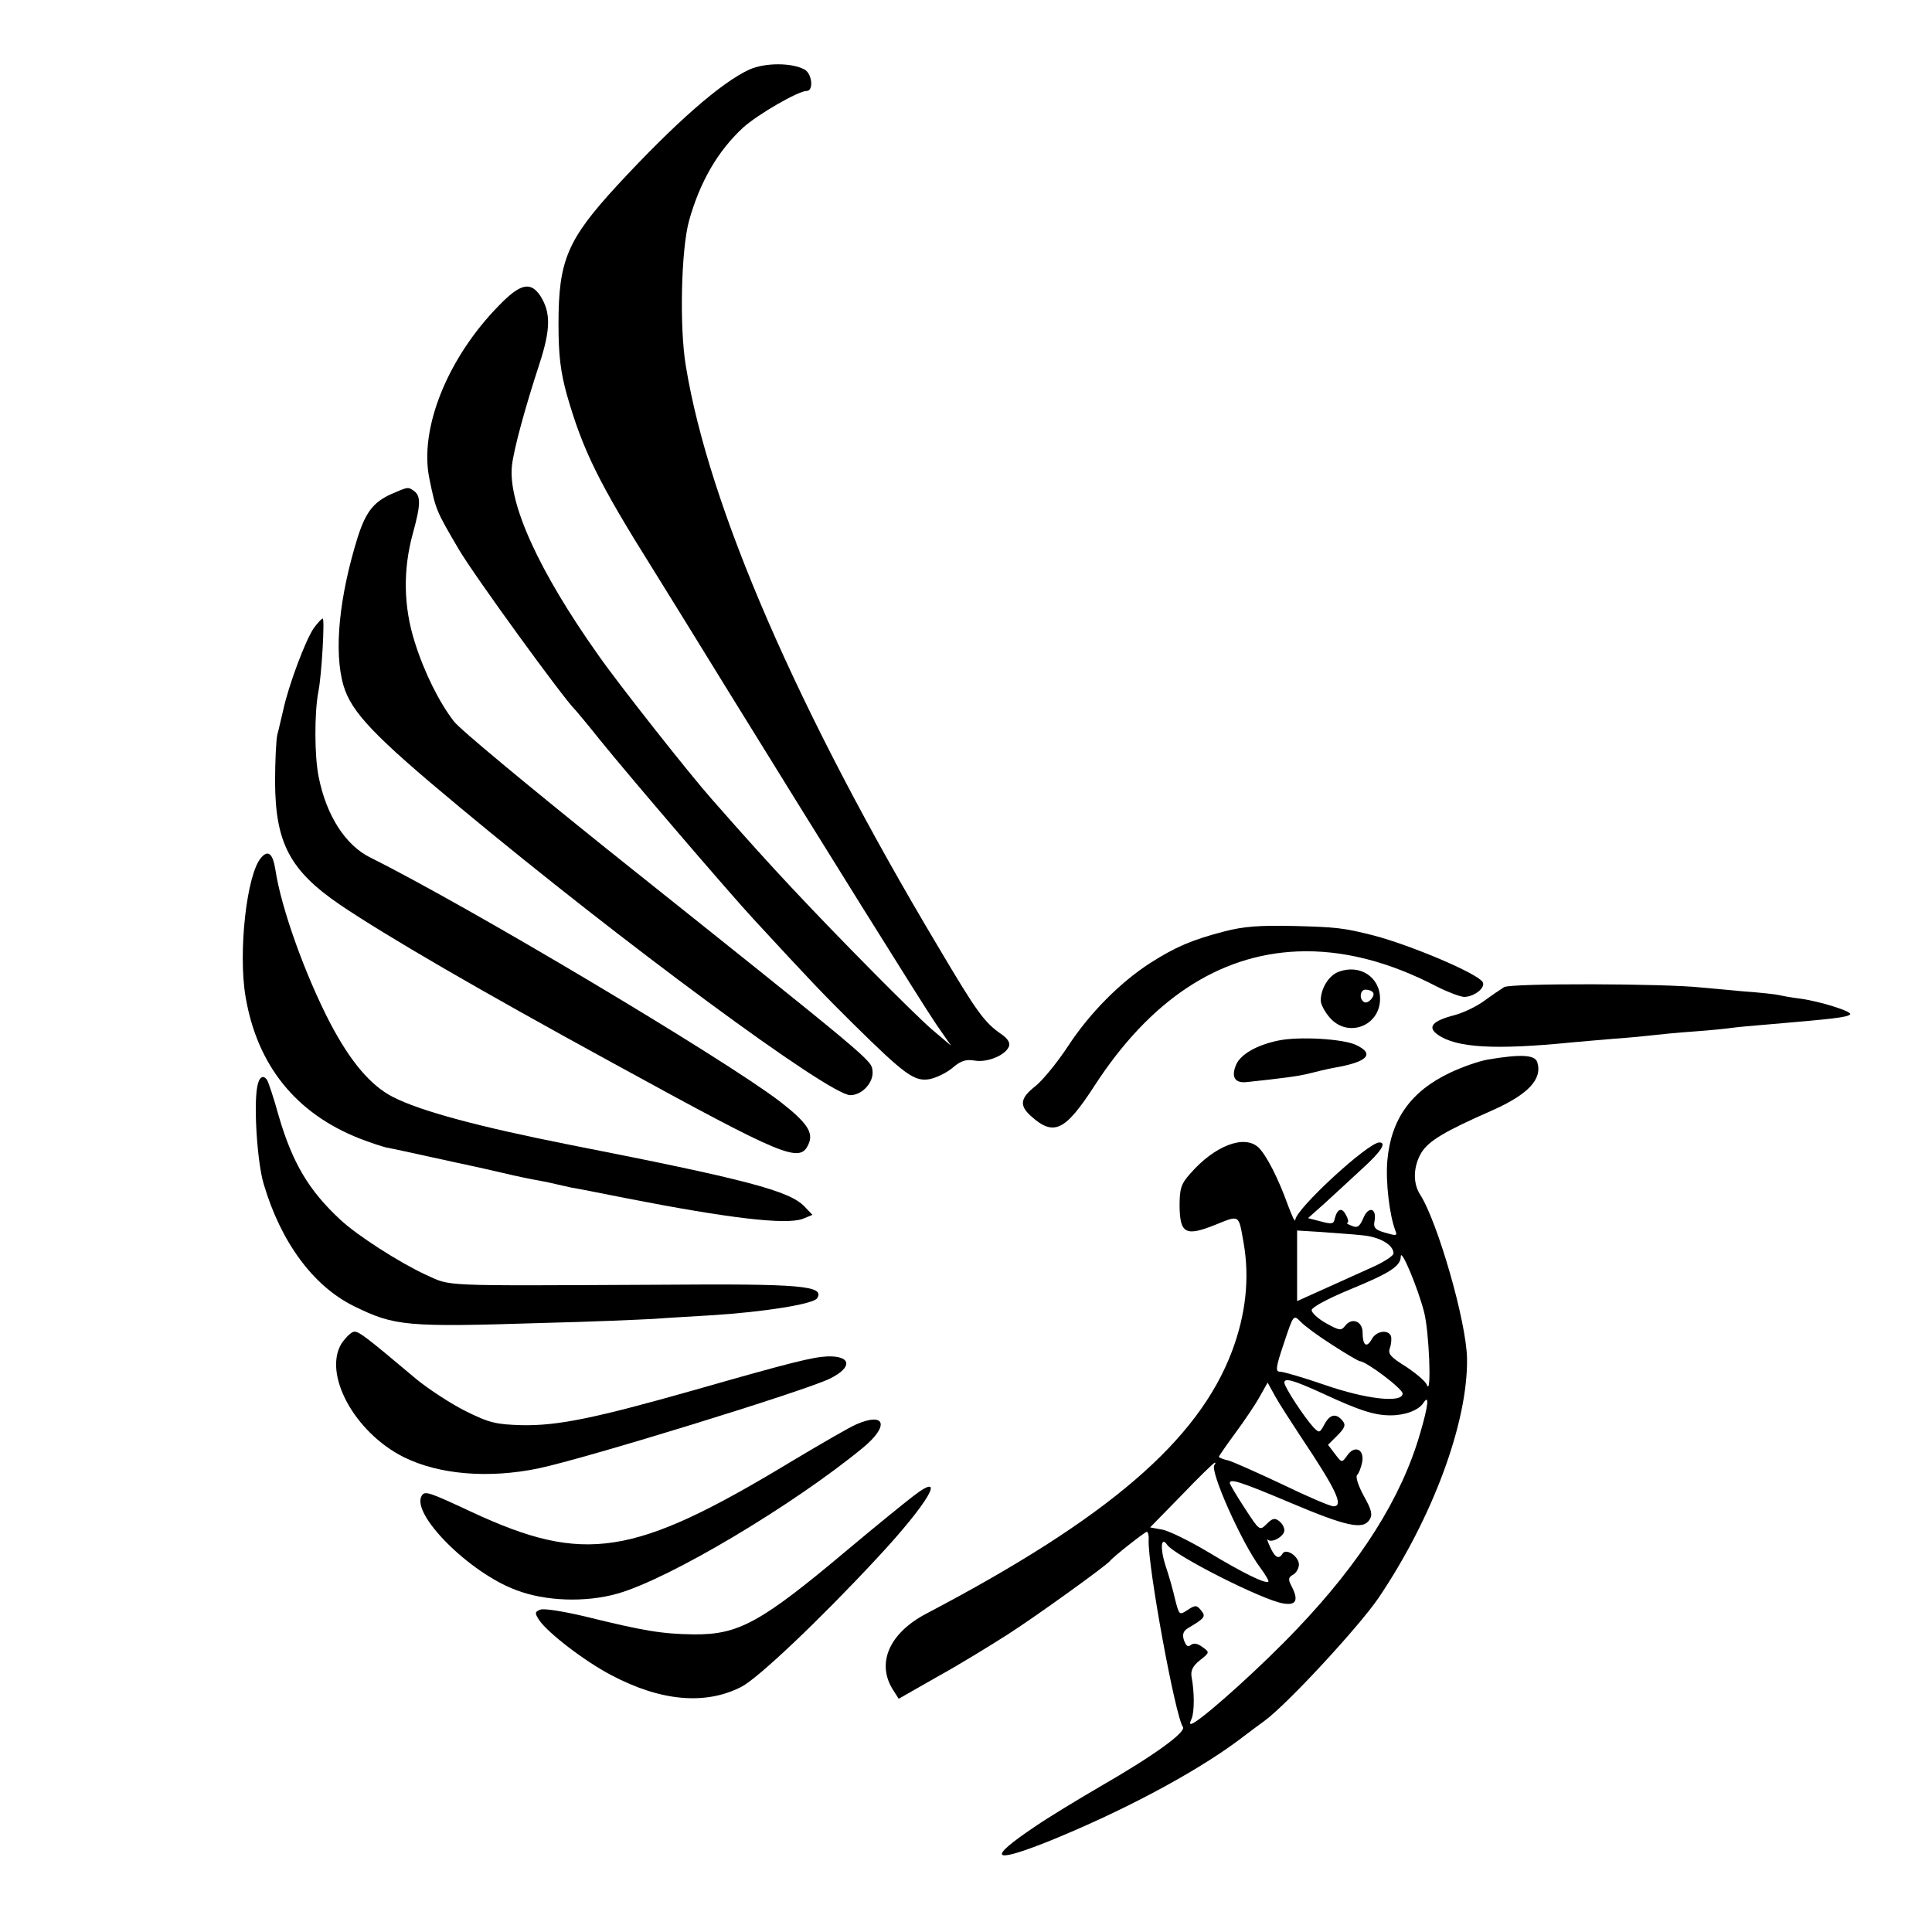
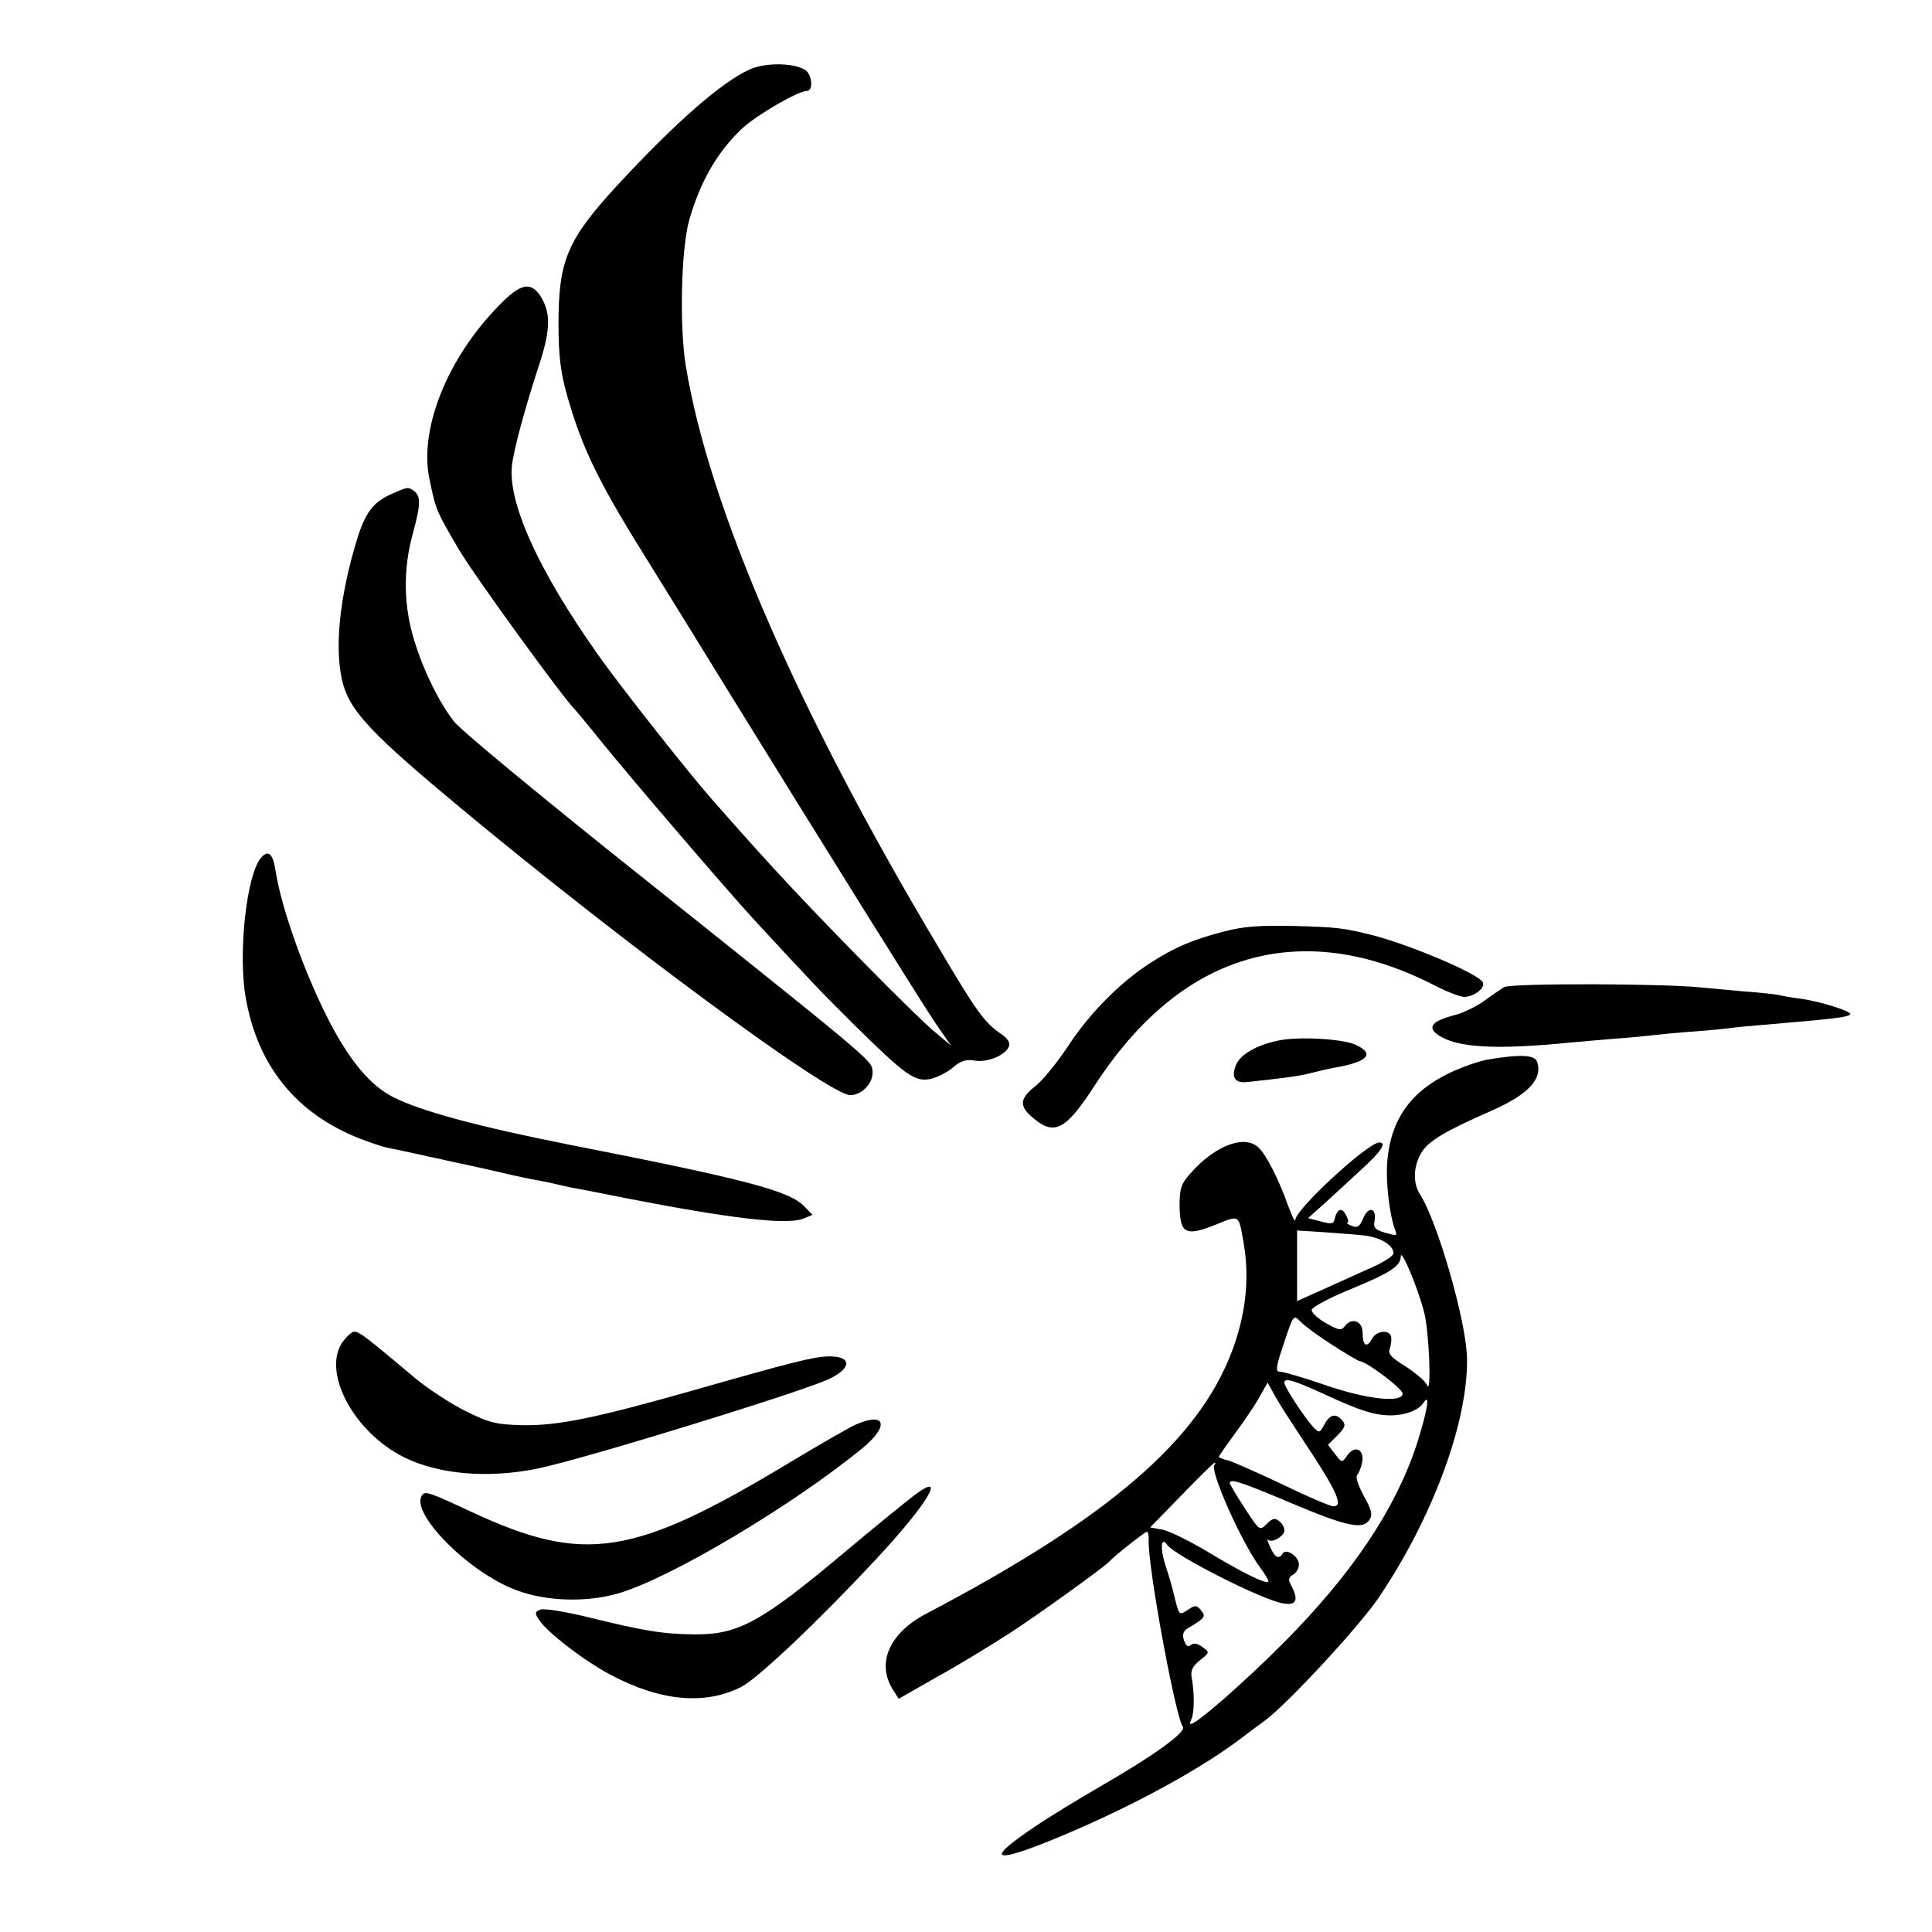
<svg xmlns="http://www.w3.org/2000/svg" version="1.0" width="531pt" height="531pt" viewBox="0 0 531 531" preserveAspectRatio="xMidYMid meet">
  <g transform="translate(0,531) scale(0.1,-0.1)" fill="#000000" stroke="none">
    <path d="M2060 5119 c-77 -35 -204 -146 -364 -319 -137 -149 -161 -206 -161 -380 0 -89 6 -133 23 -195 44 -153 87 -241 237 -480 34 -55 129 -208 210 -340 257 -416 526 -848 568 -910 l41 -59 -52 44 c-52 45 -257 252 -387 391 -61 65 -127 138 -220 244 -61 69 -256 316 -311 395 -163 230 -248 417 -237 520 5 45 36 159 75 278 32 98 32 143 3 189 -27 40 -55 34 -114 -27 -142 -145 -219 -339 -191 -475 18 -88 19 -89 81 -195 43 -73 288 -410 319 -440 3 -3 35 -41 70 -85 85 -105 350 -414 420 -490 155 -168 192 -207 275 -289 143 -141 168 -159 210 -152 19 4 48 18 64 32 22 19 37 23 60 19 35 -6 85 15 94 39 4 10 -4 22 -20 33 -48 33 -68 61 -174 240 -387 648 -631 1211 -694 1597 -18 106 -13 322 9 400 30 107 79 191 148 255 41 37 152 101 175 101 20 0 15 48 -6 59 -35 19 -108 19 -151 0z" />
    <path d="M1073 3951 c-47 -22 -68 -49 -90 -118 -51 -164 -66 -314 -39 -407 22 -74 84 -139 320 -335 447 -372 1015 -791 1073 -791 33 0 65 36 61 67 -3 30 5 23 -733 612 -214 172 -403 328 -418 349 -40 52 -81 134 -107 217 -31 97 -33 199 -5 300 22 80 22 103 1 117 -15 10 -15 10 -63 -11z" />
-     <path d="M862 3583 c-22 -32 -68 -154 -83 -222 -6 -25 -13 -57 -17 -71 -3 -14 -6 -72 -6 -130 1 -167 41 -243 179 -337 129 -87 382 -234 750 -435 473 -259 513 -276 537 -223 15 32 -4 60 -79 118 -153 117 -854 535 -1125 670 -69 34 -121 116 -142 221 -12 58 -12 177 -1 235 9 43 18 201 12 201 -3 0 -14 -12 -25 -27z" />
    <path d="M718 2953 c-40 -44 -64 -261 -43 -383 32 -188 138 -320 313 -389 28 -11 62 -22 74 -25 13 -2 67 -14 122 -26 54 -12 106 -23 115 -25 9 -2 46 -10 84 -19 37 -9 82 -18 100 -21 17 -3 39 -8 47 -10 8 -2 26 -6 40 -9 14 -2 84 -16 155 -30 276 -54 435 -73 481 -56 l27 11 -22 23 c-41 43 -158 74 -647 170 -247 49 -408 92 -484 131 -61 31 -117 97 -173 204 -68 131 -134 314 -150 420 -7 45 -20 56 -39 34z" />
    <path d="M3365 2750 c-89 -23 -135 -43 -204 -87 -82 -53 -166 -137 -226 -229 -29 -44 -69 -93 -89 -109 -42 -33 -45 -53 -13 -82 63 -57 94 -42 174 81 153 237 342 362 559 371 122 5 250 -27 384 -97 30 -15 64 -28 75 -28 28 1 59 26 50 41 -15 24 -197 101 -300 128 -83 21 -103 23 -220 26 -91 2 -137 -1 -190 -15z" />
-     <path d="M3679 2639 c-27 -10 -49 -46 -49 -79 0 -10 11 -31 24 -46 49 -58 139 -25 139 51 0 60 -56 96 -114 74z m94 -56 c9 -9 -13 -34 -24 -27 -14 8 -11 34 4 34 8 0 17 -3 20 -7z" />
    <path d="M4134 2597 c-11 -7 -36 -24 -55 -38 -19 -14 -55 -32 -81 -39 -62 -16 -76 -33 -46 -54 51 -36 158 -42 368 -21 19 2 71 6 115 10 44 3 94 8 110 10 17 2 66 7 110 10 44 3 91 8 105 10 14 2 57 6 95 9 188 16 222 20 230 28 8 7 -79 35 -135 43 -25 3 -52 8 -60 10 -8 2 -51 7 -95 10 -44 4 -98 9 -120 11 -102 11 -521 12 -541 1z" />
    <path d="M3513 2450 c-58 -12 -102 -37 -115 -65 -15 -34 -5 -53 29 -49 94 10 142 16 173 24 19 5 49 12 65 15 94 16 115 38 62 63 -36 17 -158 24 -214 12z" />
    <path d="M4090 2398 c-24 -4 -70 -20 -104 -36 -108 -51 -163 -128 -173 -242 -5 -59 6 -150 22 -192 6 -15 3 -15 -28 -6 -28 8 -33 14 -29 33 6 35 -17 41 -31 7 -10 -23 -16 -28 -32 -21 -11 4 -16 8 -12 8 4 1 3 10 -4 22 -11 22 -24 17 -31 -12 -2 -13 -9 -14 -38 -6 l-35 9 46 41 c25 23 71 65 102 94 53 48 69 73 48 73 -31 0 -230 -183 -231 -213 -1 -7 -9 11 -20 40 -26 73 -60 140 -82 160 -39 35 -120 4 -187 -73 -25 -28 -29 -41 -29 -89 1 -76 17 -84 99 -51 67 27 63 29 77 -50 17 -97 6 -197 -32 -298 -93 -246 -341 -459 -840 -721 -103 -54 -139 -138 -90 -212 l14 -22 107 61 c60 33 146 86 193 116 81 52 269 188 280 201 9 12 97 81 102 81 3 0 6 -10 5 -22 -3 -72 74 -488 94 -514 11 -14 -81 -80 -227 -164 -60 -35 -141 -84 -179 -110 -131 -88 -121 -103 29 -44 202 81 404 188 526 278 30 23 64 48 75 56 62 45 258 257 313 337 149 220 247 484 244 660 -2 102 -81 375 -129 450 -20 31 -19 76 3 114 20 33 63 59 195 117 99 44 139 86 124 133 -7 20 -45 22 -135 7z m-347 -483 c48 -4 87 -26 87 -50 0 -6 -24 -22 -52 -35 -29 -13 -89 -40 -133 -60 l-80 -36 0 97 0 97 65 -4 c36 -3 87 -6 113 -9z m171 -211 c14 -53 21 -232 8 -201 -4 11 -31 33 -58 51 -42 26 -50 35 -44 51 4 11 5 26 3 33 -8 19 -41 14 -53 -9 -14 -25 -25 -17 -25 19 0 31 -30 42 -48 18 -11 -14 -16 -13 -52 7 -22 12 -40 29 -40 36 0 8 45 32 103 56 112 46 142 65 142 92 1 23 47 -87 64 -153z m-253 -90 c37 -24 71 -44 76 -45 19 -1 118 -76 118 -89 0 -27 -100 -16 -215 24 -58 20 -113 36 -122 36 -13 0 -12 11 11 79 26 78 26 78 45 59 10 -11 49 -40 87 -64z m-21 -136 c97 -45 138 -58 182 -58 40 0 77 14 90 34 17 26 14 -6 -9 -84 -51 -176 -162 -353 -340 -539 -90 -95 -241 -232 -282 -256 -11 -6 -13 -4 -6 11 8 19 8 73 0 115 -3 17 3 30 23 46 27 21 27 22 7 36 -13 10 -24 12 -32 6 -8 -7 -13 -3 -19 13 -5 16 -2 25 11 33 47 28 50 32 36 49 -12 15 -16 15 -37 1 -23 -15 -23 -14 -34 28 -5 23 -17 66 -27 95 -15 47 -12 81 5 56 20 -29 262 -152 319 -161 36 -6 43 9 22 49 -9 17 -8 23 5 30 9 5 16 18 16 28 0 22 -35 46 -45 30 -10 -17 -21 -11 -34 18 -7 15 -10 24 -6 20 11 -10 45 10 45 26 0 8 -6 19 -14 25 -12 10 -19 8 -34 -7 -20 -20 -20 -20 -61 43 -23 35 -41 66 -41 69 0 13 31 3 166 -54 156 -66 200 -75 218 -47 9 14 6 27 -16 66 -15 28 -23 52 -18 57 5 5 11 21 14 36 6 35 -21 47 -41 18 -15 -21 -15 -21 -34 4 l-19 25 26 26 c21 21 23 29 14 40 -18 22 -35 18 -50 -10 -13 -24 -14 -24 -30 -8 -27 30 -80 111 -80 123 0 14 25 7 110 -32z m-64 -118 c97 -145 118 -190 89 -190 -9 0 -72 27 -140 60 -68 32 -135 62 -149 66 -14 3 -26 8 -26 10 0 2 20 31 45 65 25 34 55 78 67 100 l22 39 21 -38 c11 -20 44 -71 71 -112z m-238 -76 c-15 -14 76 -217 126 -283 14 -19 24 -36 22 -38 -7 -7 -69 23 -165 81 -52 31 -109 59 -127 62 l-33 6 87 89 c47 49 88 89 91 89 2 0 2 -3 -1 -6z" />
-     <path d="M707 2323 c-10 -53 0 -209 18 -268 47 -159 136 -280 248 -335 112 -55 143 -58 522 -46 127 3 262 9 300 11 39 3 111 7 160 10 145 9 282 31 291 47 21 34 -43 40 -426 37 -627 -3 -577 -5 -651 28 -71 33 -187 107 -234 151 -86 80 -131 155 -169 285 -13 48 -28 91 -31 97 -11 18 -23 11 -28 -17z" />
    <path d="M939 1618 c-52 -84 35 -245 171 -313 97 -48 233 -59 369 -31 133 28 736 214 802 247 63 31 59 63 -7 61 -41 -2 -98 -16 -364 -92 -275 -78 -377 -99 -476 -97 -70 2 -89 6 -155 39 -40 20 -101 60 -134 87 -137 115 -157 131 -171 131 -8 0 -23 -15 -35 -32z" />
    <path d="M2353 1395 c-17 -7 -98 -54 -180 -103 -432 -261 -567 -282 -878 -137 -118 55 -127 58 -136 44 -30 -50 130 -211 259 -259 80 -31 191 -35 279 -10 142 40 483 243 676 402 72 60 60 98 -20 63z" />
    <path d="M2510 1198 c-25 -19 -106 -85 -180 -147 -239 -201 -300 -234 -423 -233 -88 1 -140 10 -298 49 -59 14 -114 23 -124 19 -15 -6 -16 -9 -3 -29 24 -35 125 -113 198 -151 136 -72 259 -83 358 -32 46 24 214 183 371 352 143 153 197 246 101 172z" />
  </g>
</svg>